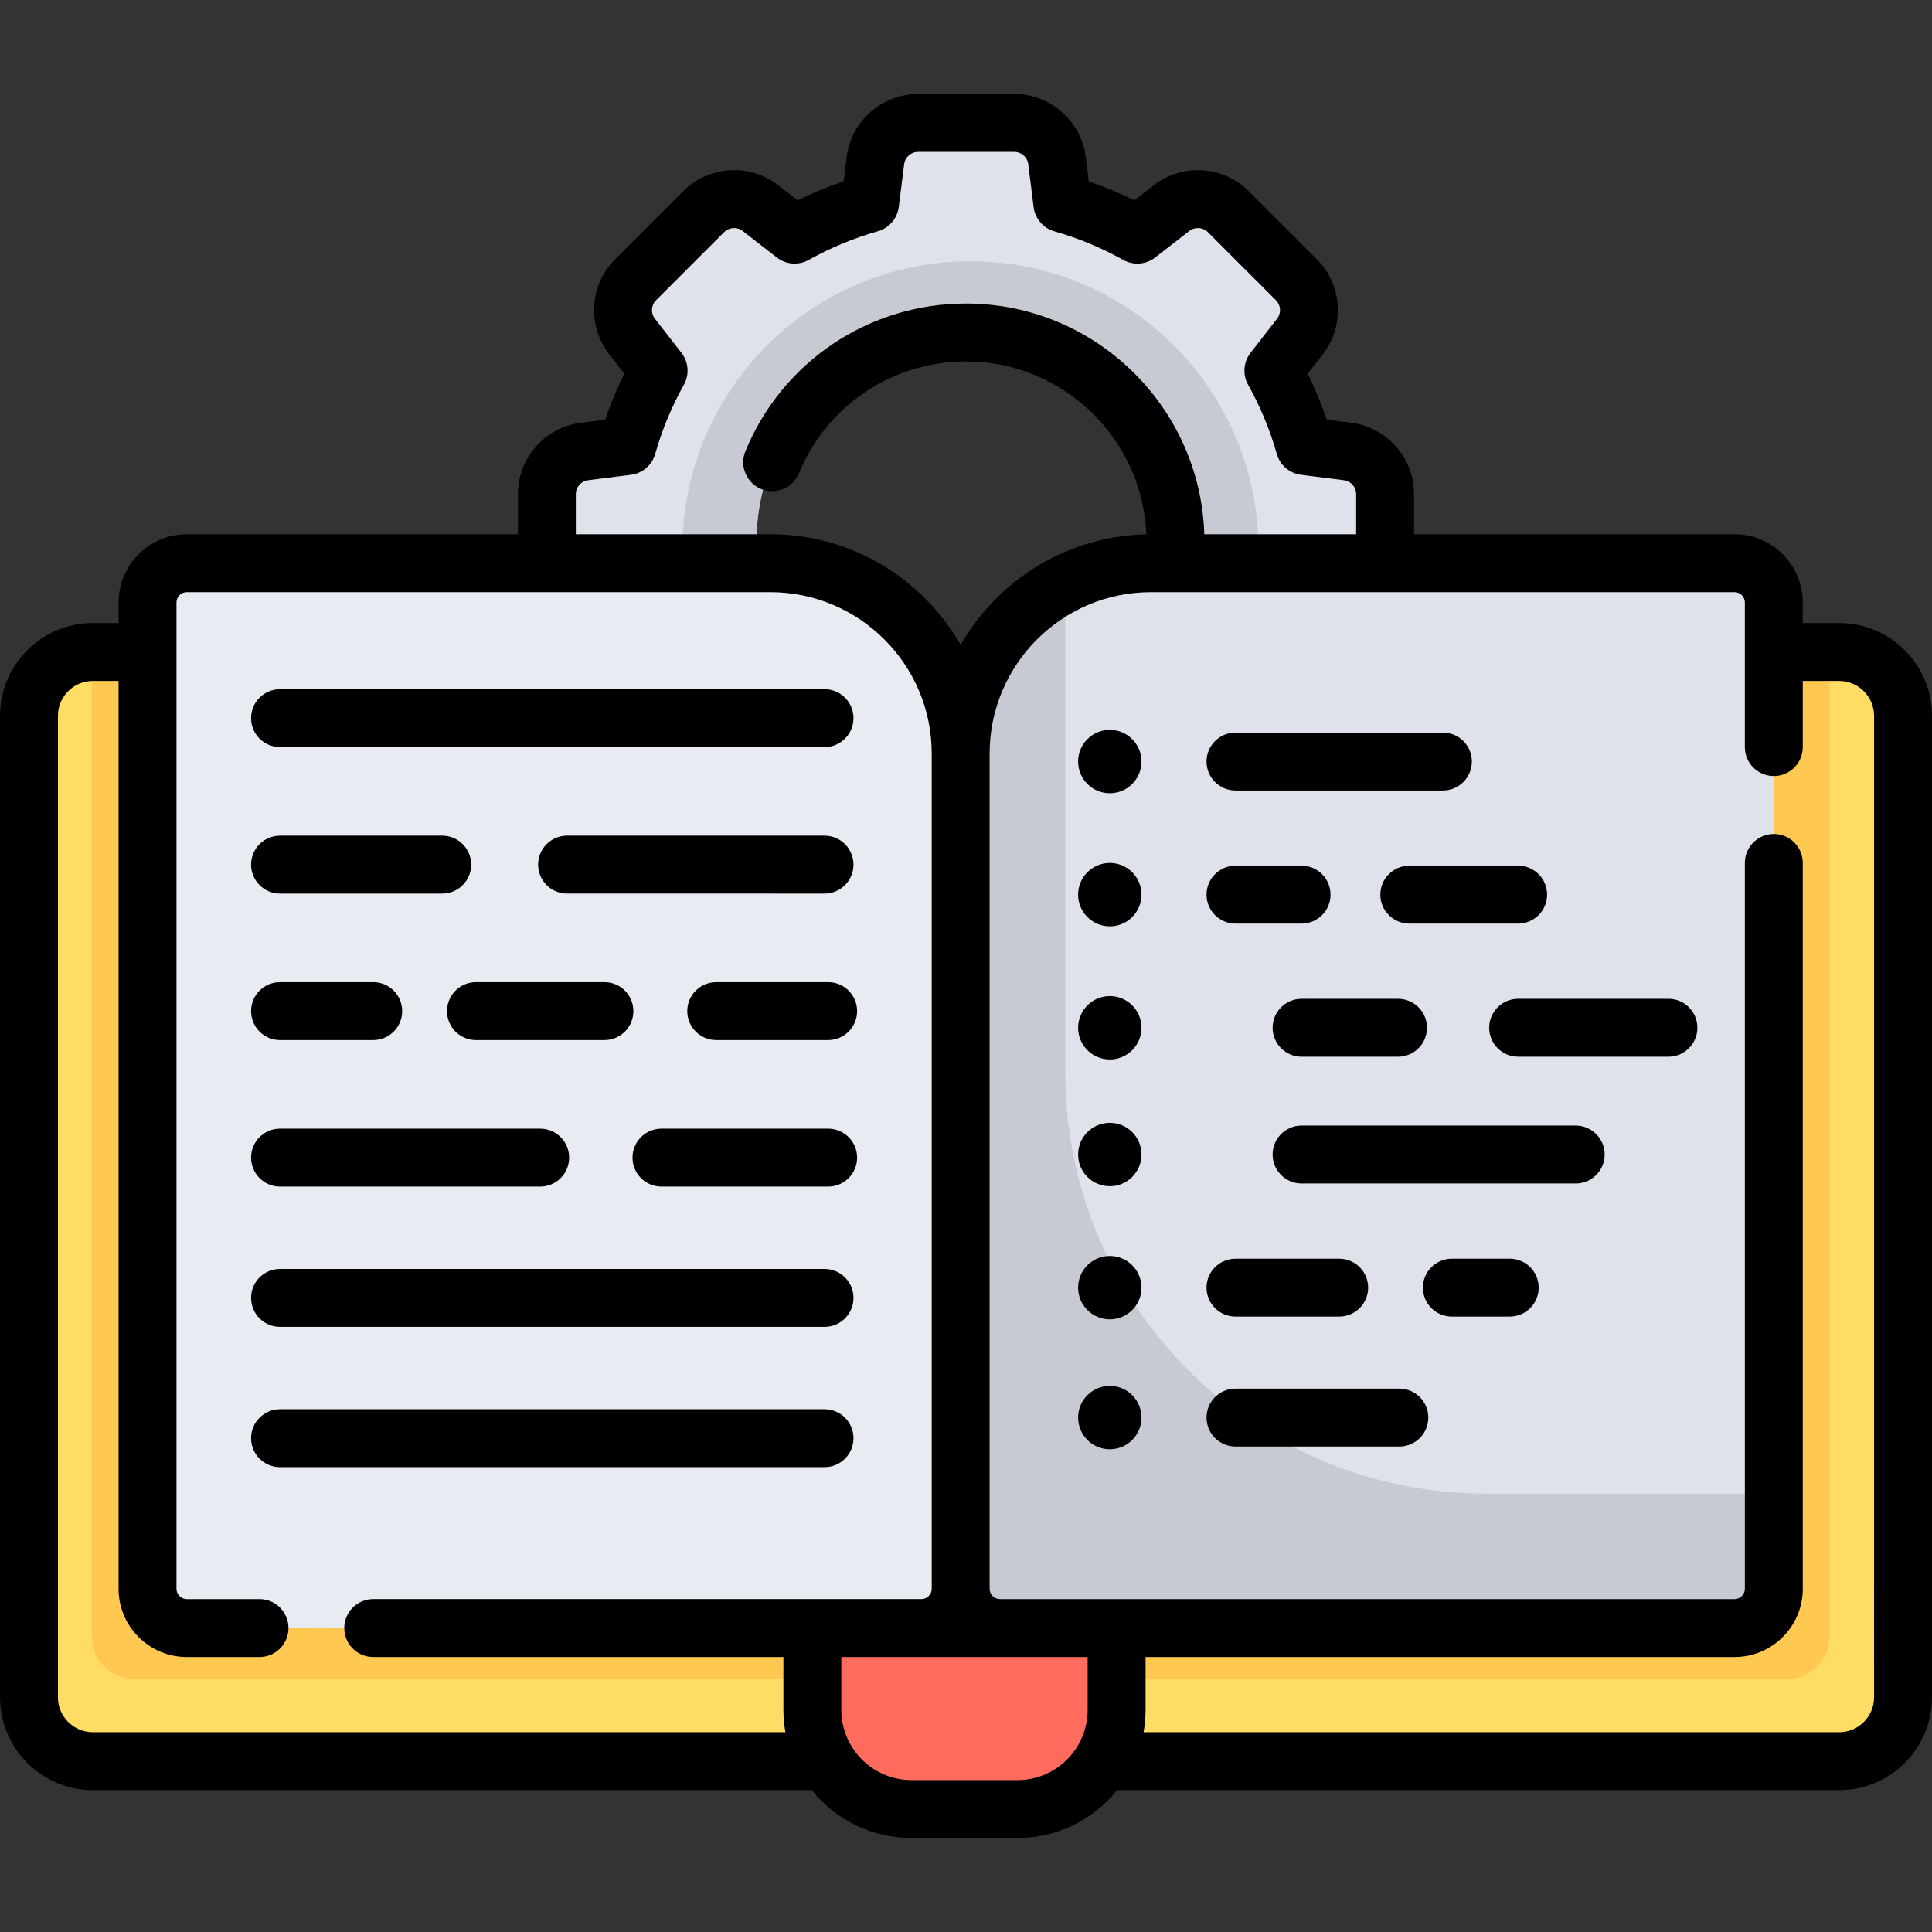
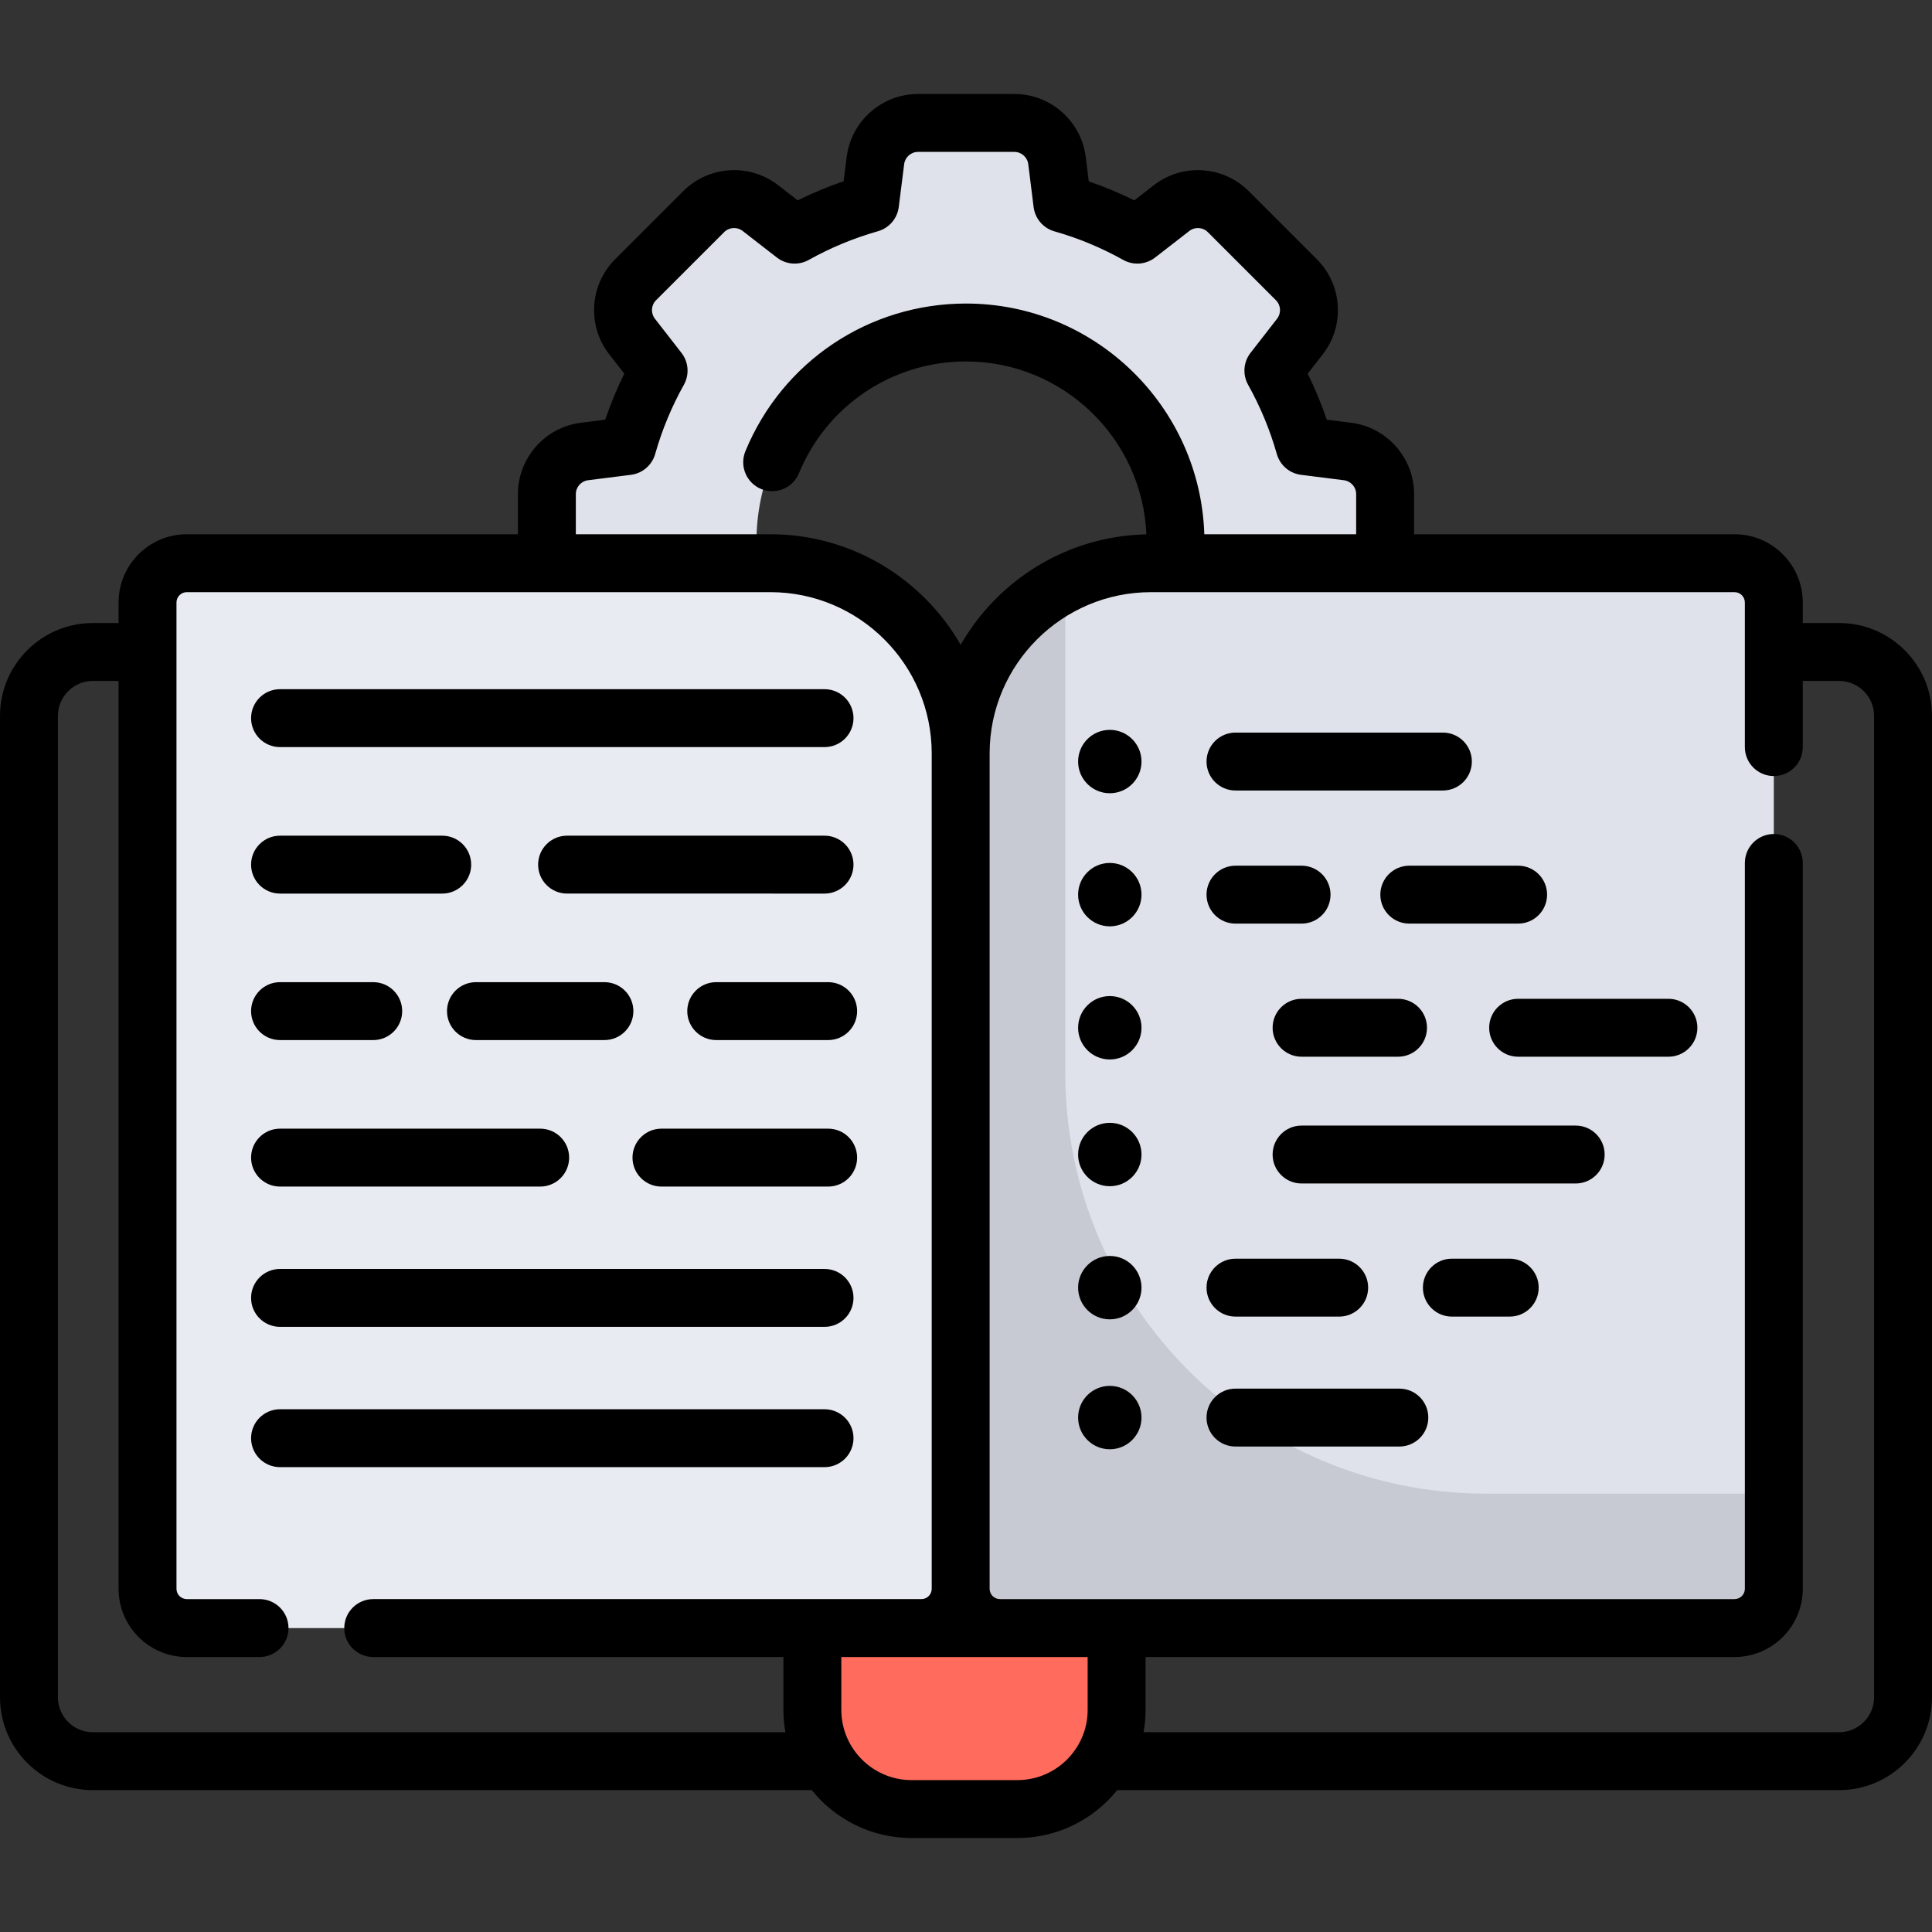
<svg xmlns="http://www.w3.org/2000/svg" version="1.1" id="Capa_1" x="0px" y="0px" viewBox="0 0 512.001 512.001" style="enable-background:new 0 0 512.001 512.001;" xml:space="preserve">
  <rect x="0" y="0" width="512.001" height="512.001" fill="#333333" stroke="none" />
  <path style="fill:#DFE2EA;" d="M357.111,119.651l-11.359-1.432c-1.991-7.04-4.793-13.739-8.29-19.997l7.037-9.047  c3.525-4.532,3.124-10.979-0.936-15.039l-18.048-18.048c-4.056-4.056-10.497-4.461-15.029-0.943l-9.069,7.038  c-6.224-3.477-12.883-6.267-19.882-8.255l-1.421-11.375c-0.712-5.697-5.554-9.972-11.296-9.972h-25.524  c-5.737,0-10.577,4.269-11.294,9.96L230.568,53.9c-7.036,1.99-13.731,4.789-19.985,8.283l-9.069-7.038  c-4.532-3.517-10.973-3.113-15.029,0.943l-18.048,18.048c-4.06,4.06-4.461,10.507-0.936,15.039l7.037,9.047  c-3.497,6.257-6.299,12.956-8.29,19.997l-11.359,1.432c-5.691,0.717-9.96,5.558-9.96,11.294v25.524  c0,5.741,4.275,10.584,9.972,11.296l11.375,1.421c1.988,6.998,4.778,13.658,8.255,19.881l-7.038,9.069  c-3.517,4.532-3.113,10.973,0.944,15.029l18.048,18.048c4.06,4.06,10.507,4.461,15.039,0.936l9.047-7.037  c6.258,3.497,12.956,6.299,19.997,8.29L232,244.76c0.718,5.692,5.558,9.96,11.294,9.96h25.524c5.741,0,10.584-4.276,11.296-9.972  l1.421-11.375c7.003-1.989,13.666-4.782,19.893-8.262l9.047,7.037c4.532,3.525,10.979,3.124,15.039-0.936l18.048-18.048  c4.056-4.056,4.46-10.497,0.943-15.029l-7.038-9.069c3.477-6.224,6.267-12.883,8.255-19.881l11.375-1.421  c5.697-0.712,9.972-5.555,9.972-11.296v-25.524C367.071,125.208,362.802,120.368,357.111,119.651z M256,199.186  c-30.671,0-55.535-24.864-55.535-55.535S225.329,88.115,256,88.115s55.535,24.864,55.535,55.535S286.671,199.186,256,199.186z" />
-   <path style="fill:#C7CAD3;" d="M257.166,69.232c-42.149,0-76.318,34.168-76.318,76.318s34.168,76.318,76.318,76.318  s76.318-34.168,76.318-76.318S299.315,69.232,257.166,69.232z M256,199.186c-30.671,0-55.535-24.864-55.535-55.535  S225.329,88.115,256,88.115s55.535,24.864,55.535,55.535S286.671,199.186,256,199.186z" />
-   <path style="fill:#FFDC64;" d="M487.396,466.728H24.604c-9.35,0-16.93-7.58-16.93-16.93V189.714c0-9.35,7.58-16.93,16.93-16.93  h462.792c9.35,0,16.93,7.58,16.93,16.93v260.084C504.326,459.148,496.746,466.728,487.396,466.728z" />
-   <path style="fill:#FFC850;" d="M260.506,172.784c-3.774,7.362-5.917,15.698-5.917,24.539c0-8.841-2.143-17.177-5.917-24.539H24.604  c-0.083,0-0.164,0.011-0.247,0.012v261.028c0,6.141,4.978,11.119,11.119,11.119h219.112H473.7c6.141,0,11.119-4.978,11.119-11.119  v-261.04L260.506,172.784L260.506,172.784z" />
  <path style="fill:#E9EBF2;" d="M254.589,431.455H49.504c-5.748,0-10.407-4.659-10.407-10.407V159.661  c0-5.748,4.659-10.407,10.407-10.407h154.651c27.853,0,50.433,22.58,50.433,50.433v231.767H254.589z" />
  <path style="fill:#DFE2EA;" d="M254.589,431.455h205.084c5.748,0,10.407-4.659,10.407-10.407V159.661  c0-5.748-4.659-10.407-10.407-10.407H305.021c-27.853,0-50.433,22.58-50.433,50.433v231.767H254.589z" />
  <path style="fill:#C7CAD3;" d="M393.78,395.822c-61.562,0-111.469-49.906-111.469-111.469V164.053c0-3.384,0.339-6.688,0.975-9.885  c-16.972,8.119-28.697,25.448-28.697,45.518v231.767h205.084c5.748,0,10.407-4.659,10.407-10.407V395.82h-76.3V395.822z" />
  <path style="fill:#FF6B5C;" d="M269.618,479.422h-28.037c-14.523,0-26.296-11.773-26.296-26.296v-21.671h80.629v21.671  C295.914,467.649,284.141,479.422,269.618,479.422z" />
  <path d="M74.214,197.99h144.297c4.238,0,7.674-3.435,7.674-7.674s-3.436-7.674-7.674-7.674H74.214c-4.238,0-7.674,3.435-7.674,7.674  C66.54,194.553,69.976,197.99,74.214,197.99z" />
  <path d="M74.214,351.632h144.297c4.238,0,7.674-3.435,7.674-7.674s-3.436-7.674-7.674-7.674H74.214  c-4.238,0-7.674,3.435-7.674,7.674C66.54,348.197,69.976,351.632,74.214,351.632z" />
  <path d="M226.185,381.138c0-4.239-3.436-7.674-7.674-7.674H74.214c-4.238,0-7.674,3.435-7.674,7.674s3.436,7.674,7.674,7.674  h144.297C222.749,388.812,226.185,385.376,226.185,381.138z" />
  <path d="M74.214,314.454h68.942c4.238,0,7.674-3.435,7.674-7.674s-3.436-7.674-7.674-7.674H74.214c-4.238,0-7.674,3.435-7.674,7.674  S69.976,314.454,74.214,314.454z" />
  <path d="M74.214,236.811h42.982c4.238,0,7.674-3.435,7.674-7.674s-3.436-7.674-7.674-7.674H74.214c-4.238,0-7.674,3.435-7.674,7.674  C66.54,233.374,69.976,236.811,74.214,236.811z" />
  <path d="M74.214,275.632h24.695c4.238,0,7.674-3.435,7.674-7.674s-3.436-7.674-7.674-7.674H74.214c-4.238,0-7.674,3.435-7.674,7.674  S69.976,275.632,74.214,275.632z" />
  <path d="M118.46,267.958c0,4.239,3.436,7.674,7.674,7.674h34.045c4.238,0,7.674-3.435,7.674-7.674s-3.436-7.674-7.674-7.674h-34.045  C121.896,260.284,118.46,263.719,118.46,267.958z" />
  <path d="M219.471,260.284h-29.664c-4.238,0-7.674,3.435-7.674,7.674s3.436,7.674,7.674,7.674h29.664  c4.238,0,7.674-3.435,7.674-7.674S223.71,260.284,219.471,260.284z" />
  <path d="M175.291,314.454h44.18c4.238,0,7.674-3.435,7.674-7.674s-3.436-7.674-7.674-7.674h-44.18c-4.238,0-7.674,3.435-7.674,7.674  S171.053,314.454,175.291,314.454z" />
  <path d="M218.511,236.811c4.238,0,7.674-3.435,7.674-7.674s-3.436-7.674-7.674-7.674H150.28c-4.238,0-7.674,3.435-7.674,7.674  s3.436,7.674,7.674,7.674H218.511z" />
  <circle cx="294.11" cy="201.821" r="8.399" />
  <path d="M327.418,209.492h54.965c4.238,0,7.674-3.435,7.674-7.674s-3.436-7.674-7.674-7.674h-54.965  c-4.238,0-7.674,3.435-7.674,7.674C319.744,206.055,323.179,209.492,327.418,209.492z" />
  <circle cx="294.11" cy="237.09" r="8.399" />
  <path d="M327.418,244.767h17.513c4.238,0,7.674-3.435,7.674-7.674s-3.436-7.674-7.674-7.674h-17.513  c-4.238,0-7.674,3.435-7.674,7.674S323.179,244.767,327.418,244.767z" />
  <circle cx="294.11" cy="341.241" r="8.399" />
  <path d="M327.418,348.912H354.9c4.238,0,7.674-3.435,7.674-7.674s-3.436-7.674-7.674-7.674h-27.482  c-4.238,0-7.674,3.435-7.674,7.674S323.179,348.912,327.418,348.912z" />
  <circle cx="294.11" cy="375.671" r="8.399" />
  <path d="M370.843,368h-43.426c-4.238,0-7.674,3.435-7.674,7.674s3.436,7.674,7.674,7.674h43.426c4.238,0,7.674-3.435,7.674-7.674  S375.081,368,370.843,368z" />
  <path d="M400.094,333.564H384.76c-4.238,0-7.674,3.435-7.674,7.674s3.436,7.674,7.674,7.674h15.334c4.238,0,7.674-3.435,7.674-7.674  C407.768,337,404.332,333.564,400.094,333.564z" />
  <path d="M365.803,237.092c0,4.239,3.436,7.674,7.674,7.674h28.845c4.238,0,7.674-3.435,7.674-7.674s-3.436-7.674-7.674-7.674  h-28.845C369.238,229.418,365.803,232.854,365.803,237.092z" />
  <circle cx="294.11" cy="272.371" r="8.399" />
  <path d="M344.931,264.693c-4.238,0-7.674,3.435-7.674,7.674s3.436,7.674,7.674,7.674h25.564c4.238,0,7.674-3.435,7.674-7.674  s-3.436-7.674-7.674-7.674H344.931z" />
  <circle cx="294.11" cy="305.961" r="8.399" />
  <path d="M417.575,298.289h-72.644c-4.238,0-7.674,3.435-7.674,7.674s3.436,7.674,7.674,7.674h72.644  c4.238,0,7.674-3.435,7.674-7.674S421.813,298.289,417.575,298.289z" />
  <path d="M442.151,264.693h-39.829c-4.238,0-7.674,3.435-7.674,7.674s3.436,7.674,7.674,7.674h39.829  c4.238,0,7.674-3.435,7.674-7.674S446.389,264.693,442.151,264.693z" />
  <path d="M487.396,165.109h-9.642v-5.448c0-9.97-8.111-18.081-18.082-18.081h-84.928v-10.636c0-9.582-7.168-17.71-16.674-18.908  l-6.461-0.814c-1.413-4.161-3.103-8.237-5.055-12.192l4.001-5.145c5.889-7.57,5.215-18.394-1.567-25.177L330.94,50.661  c-6.773-6.775-17.589-7.455-25.161-1.581l-5.168,4.011c-3.917-1.935-7.954-3.611-12.074-5.015l-0.809-6.476  c-1.189-9.518-9.319-16.695-18.91-16.695h-25.525c-9.58,0-17.709,7.167-18.908,16.674l-0.814,6.461  c-4.16,1.412-8.233,3.101-12.184,5.051l-5.169-4.012c-7.571-5.873-18.386-5.192-25.16,1.581L163.01,68.708  c-6.782,6.783-7.456,17.606-1.567,25.177l4.002,5.145c-1.952,3.954-3.643,8.03-5.056,12.192l-6.461,0.814  c-9.506,1.199-16.674,9.328-16.674,18.908v10.636h-87.75c-9.97,0-18.082,8.111-18.082,18.081v5.448h-6.819  C11.037,165.109,0,176.148,0,189.714v260.085c0,13.567,11.037,24.604,24.604,24.604h190.524  c6.232,7.733,15.772,12.693,26.454,12.693h28.037c10.682,0,20.222-4.96,26.454-12.693h191.324c13.567,0,24.604-11.038,24.604-24.604  V189.714C512,176.148,500.962,165.109,487.396,165.109z M152.603,130.945c0-1.865,1.395-3.447,3.245-3.68l11.359-1.432  c3.057-0.386,5.586-2.561,6.425-5.526c1.799-6.36,4.357-12.53,7.605-18.342c1.504-2.692,1.252-6.022-0.641-8.455l-7.038-9.047  c-1.146-1.474-1.015-3.58,0.305-4.9l18.049-18.049c1.318-1.319,3.425-1.451,4.897-0.308l9.069,7.039  c2.434,1.888,5.76,2.139,8.448,0.638c5.805-3.245,11.973-5.801,18.331-7.599c2.964-0.838,5.14-3.368,5.525-6.425l1.431-11.358  c0.233-1.851,1.816-3.245,3.681-3.245h25.525c1.867,0,3.449,1.397,3.681,3.249l1.421,11.374c0.382,3.057,2.554,5.589,5.517,6.431  c6.321,1.796,12.456,4.344,18.236,7.573c2.69,1.502,6.015,1.251,8.448-0.638l9.068-7.038c1.473-1.143,3.58-1.011,4.898,0.308  l18.049,18.048c1.32,1.32,1.451,3.426,0.305,4.9l-7.037,9.047c-1.893,2.433-2.146,5.764-0.642,8.454  c3.248,5.813,5.806,11.984,7.605,18.343c0.838,2.965,3.368,5.14,6.425,5.526l11.359,1.432c1.85,0.233,3.245,1.816,3.245,3.68v10.636  h-40.24c-1.098-33.898-28.997-61.14-63.157-61.14c-25.712,0-48.659,15.359-58.458,39.13c-1.616,3.918,0.251,8.404,4.169,10.019  c3.918,1.616,8.405-0.251,10.02-4.17c7.422-18,24.798-29.631,44.269-29.631c25.707,0,46.737,20.375,47.809,45.822  c-21.054,0.434-39.383,12.113-49.221,29.271c-10.027-17.487-28.87-29.302-50.433-29.302h-51.552L152.603,130.945L152.603,130.945z   M24.604,459.055c-5.104,0-9.256-4.152-9.256-9.256V189.714c0-5.104,4.152-9.256,9.256-9.256h6.819v240.59  c0,9.97,8.111,18.081,18.082,18.081H68.78c4.238,0,7.674-3.435,7.674-7.674s-3.436-7.674-7.674-7.674H49.504  c-1.507,0-2.733-1.226-2.733-2.733V159.661c0-1.507,1.226-2.733,2.733-2.733h154.651c23.577,0,42.759,19.181,42.759,42.758v221.36  c0,1.507-1.226,2.733-2.733,2.733h-28.896H98.91c-4.238,0-7.674,3.435-7.674,7.674s3.436,7.674,7.674,7.674h108.702v13.997  c0,2.023,0.188,4.002,0.529,5.928H24.604V459.055z M269.618,471.748h-28.037c-10.268,0-18.622-8.354-18.622-18.622v-13.997h21.222  h20.814h23.245v13.997C288.24,463.394,279.886,471.748,269.618,471.748z M496.652,449.799c0,5.104-4.152,9.256-9.256,9.256H303.06  c0.341-1.927,0.529-3.906,0.529-5.928V439.13h156.084c9.97,0,18.082-8.111,18.082-18.081V228.693c0-4.239-3.436-7.674-7.674-7.674  s-7.674,3.435-7.674,7.674v192.354c0,1.507-1.226,2.733-2.733,2.733h-163.76h-30.919c-1.507,0-2.733-1.226-2.733-2.733v-221.36  c0-23.577,19.182-42.758,42.759-42.758h154.651c1.507,0,2.733,1.226,2.733,2.733v38.326c0,4.239,3.436,7.674,7.674,7.674  s7.674-3.435,7.674-7.674v-17.531h9.642c5.104,0,9.256,4.152,9.256,9.256L496.652,449.799L496.652,449.799z" />
  <g>
</g>
  <g>
</g>
  <g>
</g>
  <g>
</g>
  <g>
</g>
  <g>
</g>
  <g>
</g>
  <g>
</g>
  <g>
</g>
  <g>
</g>
  <g>
</g>
  <g>
</g>
  <g>
</g>
  <g>
</g>
  <g>
</g>
</svg>